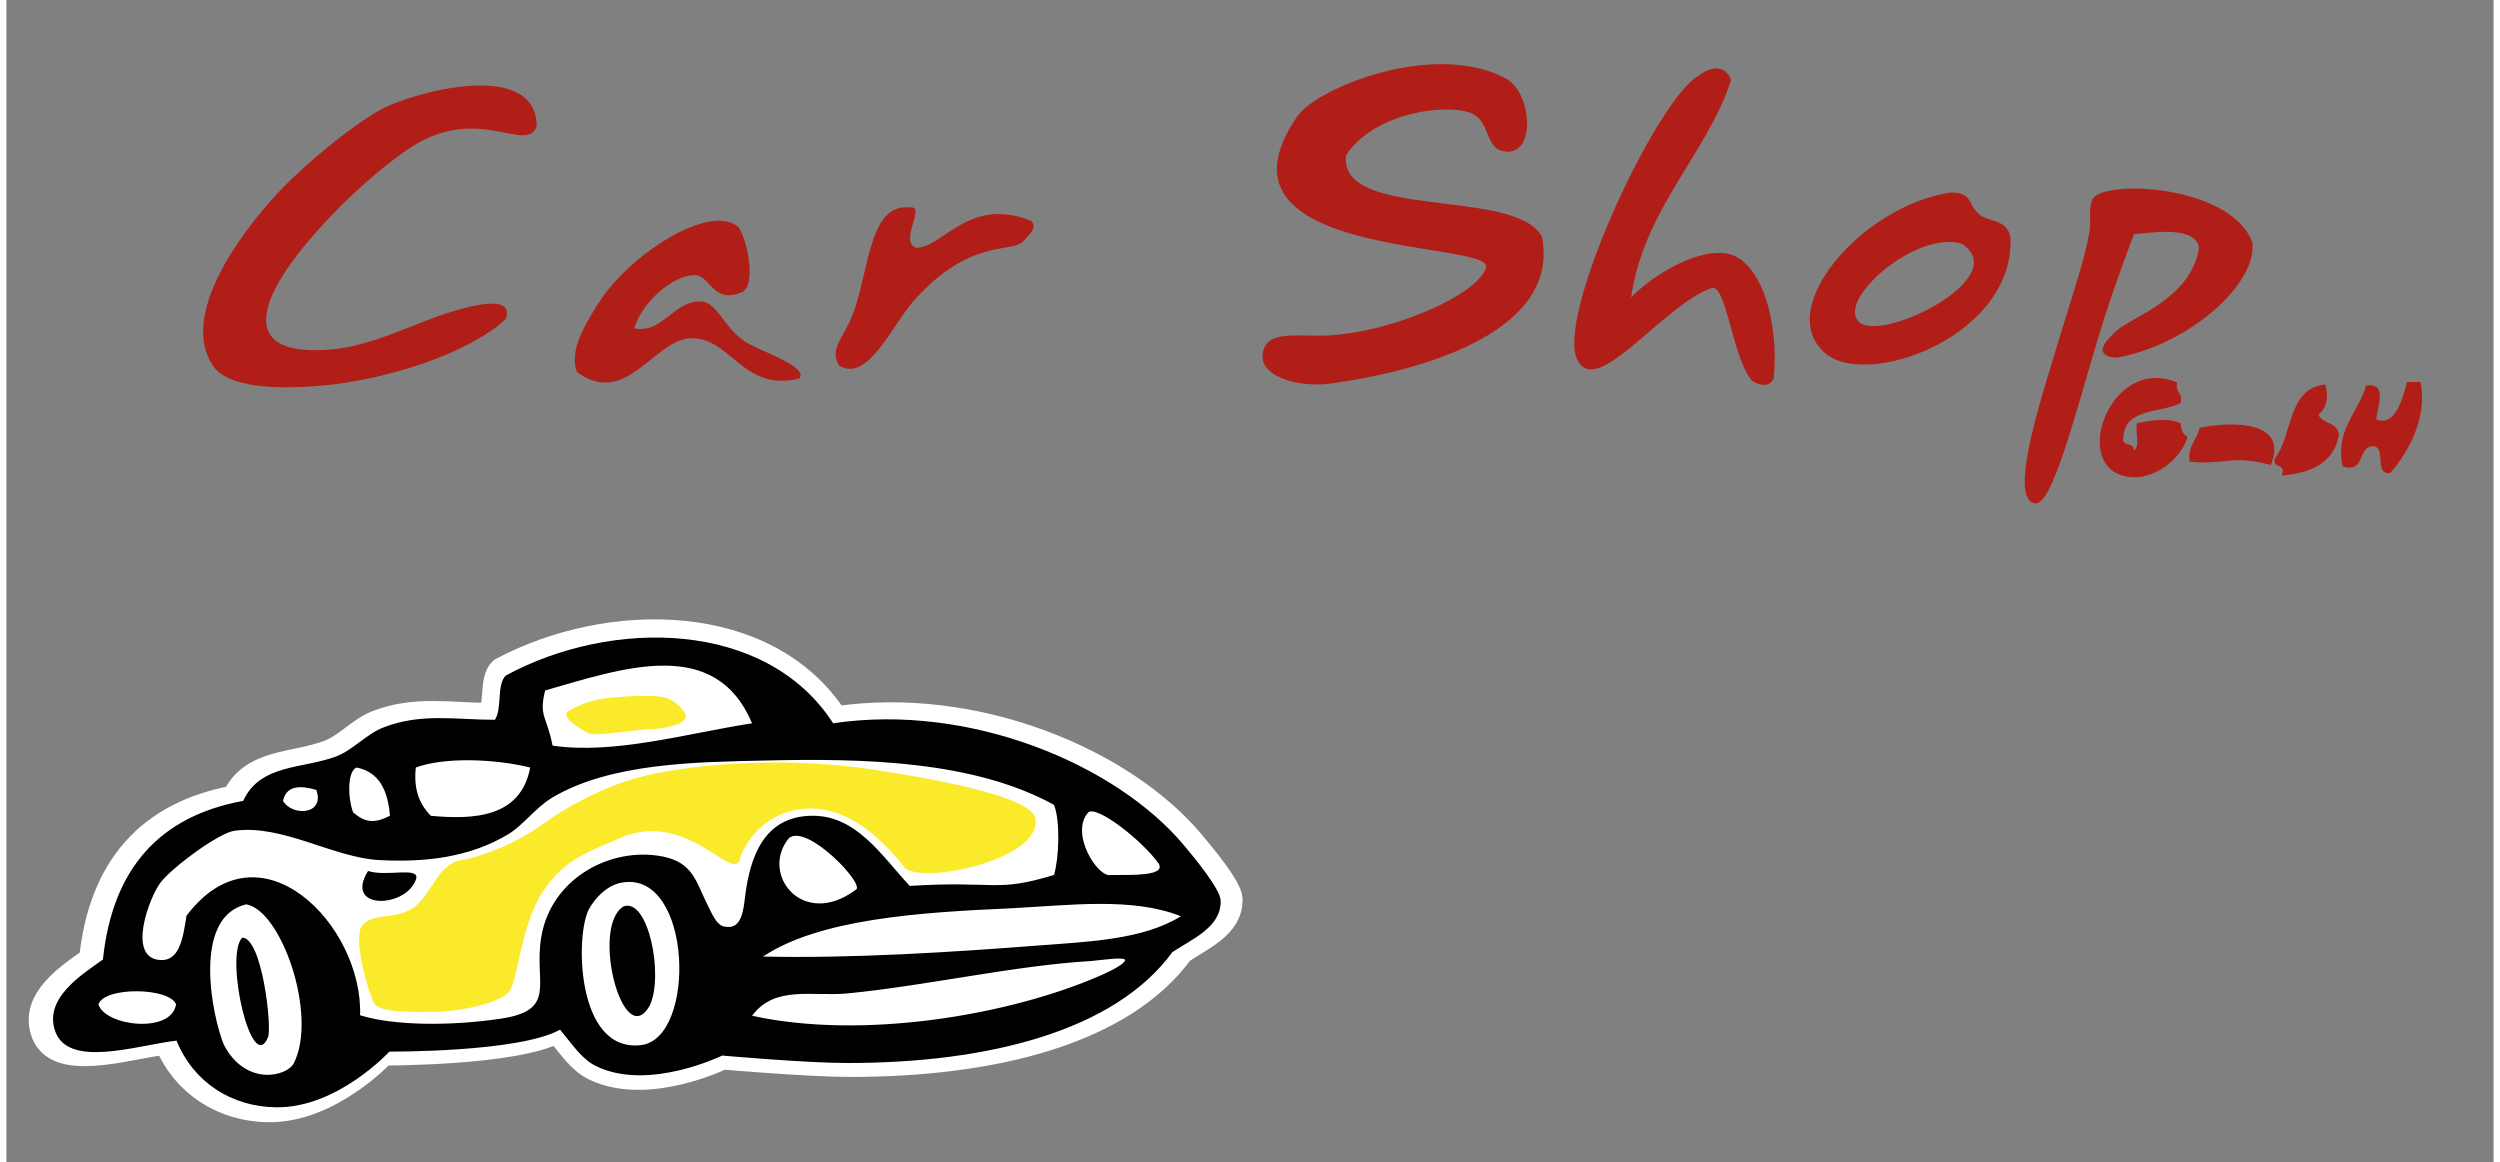
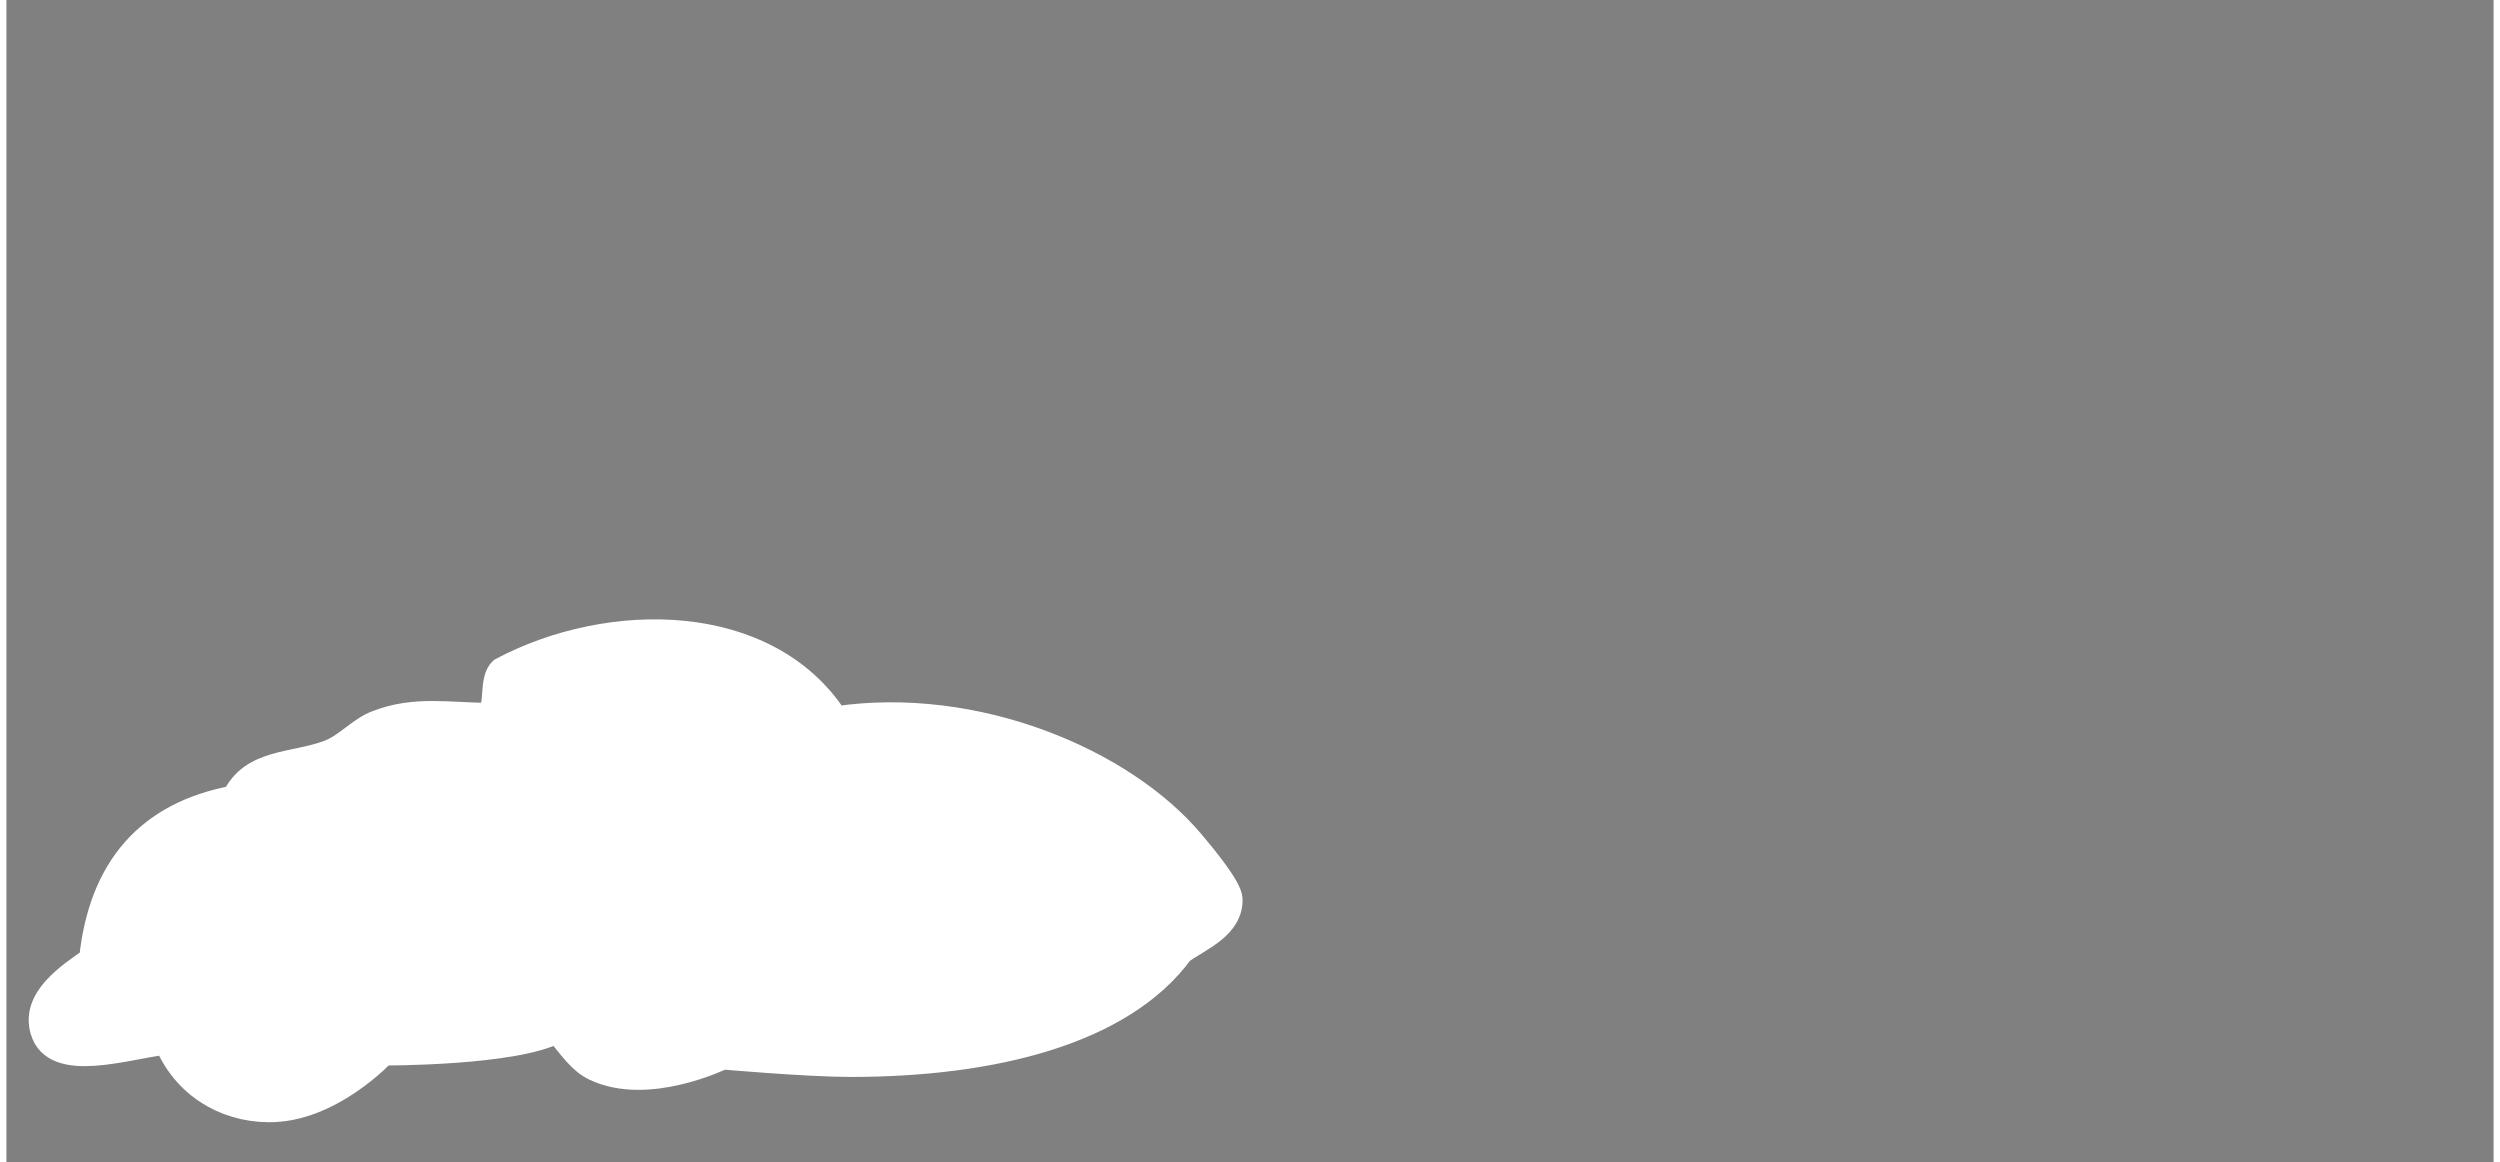
<svg xmlns="http://www.w3.org/2000/svg" xmlns:xlink="http://www.w3.org/1999/xlink" version="1.1" id="Ebene_1" x="0px" y="0px" viewBox="0 0 500 233.7" style="enable-background:new 0 0 500 233.7;" xml:space="preserve" width="200" height="93">
  <rect x="0" y="0" width="500" height="233.7" fill="#808080" stroke="none" />
  <style type="text/css">
	
		.st0{fill-rule:evenodd;clip-rule:evenodd;fill:#FFFFFF;stroke:#FFFFFF;stroke-width:5;stroke-linecap:round;stroke-linejoin:round;stroke-miterlimit:10;}
	.st1{clip-path:url(#SVGID_2_);}
	.st2{clip-path:url(#SVGID_4_);fill-rule:evenodd;clip-rule:evenodd;}
	.st3{clip-path:url(#SVGID_4_);fill-rule:evenodd;clip-rule:evenodd;fill:#FAEA2A;}
	.st4{clip-path:url(#SVGID_4_);fill-rule:evenodd;clip-rule:evenodd;fill:#B11E17;}
</style>
  <path class="st0" d="M166.7,144.5c28.1-4.2,57.9,8.4,71.7,24.9c2.2,2.6,7.5,9,7.6,11.3c0.2,5.5-5.9,7.9-9.8,10.6  c-11.8,16.2-37.8,22.7-66.5,22.7c-8.6,0-25.7-1.5-25.7-1.5s-15,7.4-25.7,2.3c-3-1.4-4.9-4.4-7.6-7.6c-8.5,4.6-34.9,4.5-34.9,4.5  s-10.7,11.6-23.2,11.4c-9-0.1-16.9-5.1-20.4-13.6c-8,0.9-22.5,5.9-24.9-2.3c-1.9-6.4,5.1-11,9.8-14.3c1.9-18.5,11.5-29.3,28.7-32.5  c3.5-7.5,12-6.5,18.9-9.1c3.6-1.3,6.3-4.7,9.8-6c7.7-3,14.7-1.5,22.7-1.5c1.5-2.2,0.3-7.2,2.3-9.1  C121.3,123.1,153,123.3,166.7,144.5" />
  <g id="Bildmaterial_1_1_">
    <g>
      <defs>
-         <rect id="SVGID_1_" x="9.2" y="12.9" width="476.4" height="209.8" />
-       </defs>
+         </defs>
      <clipPath id="SVGID_2_">
        <use xlink:href="#SVGID_1_" style="overflow:visible;" />
      </clipPath>
      <g class="st1">
        <defs>
          <rect id="SVGID_3_" x="9.2" y="12.9" width="476.4" height="209.8" />
        </defs>
        <clipPath id="SVGID_4_">
          <use xlink:href="#SVGID_3_" style="overflow:visible;" />
        </clipPath>
        <path class="st2" d="M166.2,145.4c27.6-4.1,56.9,8.3,70.5,24.5c2.1,2.5,7.3,8.8,7.4,11.1c0.2,5.4-5.8,7.8-9.7,10.4     c-11.6,15.9-37.1,22.3-65.3,22.3c-8.5,0-25.2-1.5-25.2-1.5s-14.7,7.2-25.2,2.2c-3-1.4-4.8-4.3-7.4-7.4     c-8.3,4.6-34.3,4.4-34.3,4.4s-10.5,11.4-22.8,11.2c-8.9-0.1-16.6-5-20-13.4c-7.9,0.9-22.1,5.8-24.5-2.2c-1.9-6.3,5-10.8,9.7-14.1     c1.9-18.2,11.3-28.8,28.2-31.9c3.4-7.4,11.8-6.4,18.6-8.9c3.5-1.3,6.2-4.6,9.7-5.9c7.5-2.9,14.5-1.5,22.3-1.5     c1.5-2.2,0.3-7.1,2.2-8.9C121.6,124.3,152.7,124.5,166.2,145.4 M108.3,138.8c-1.3,5.3,0.3,5,1.5,11.1c12.4,1.8,26.7-2.4,40.1-4.5     C142.5,127.8,124,134.3,108.3,138.8 M152.1,152.9c-13.6,0.3-30.6,0.5-42.3,7.4c-3.5,2.1-5.9,5.6-8.9,7.4     c-7.8,4.7-16.8,5.7-26,5.2c-9.2-0.5-19.4-7.2-29-5.9c-3.2,0.4-12.6,7.4-14.9,10.4c-2.3,3-6.9,15.3,0,15.6     c3.8,0.2,4.5-4.4,5.2-8.9c14.7-19.5,35.5,1.9,34.9,20c6.7,2.1,18.1,2.2,28.2,0.7c11.6-1.7,6.7-7.2,8.2-16.3     c1.9-11.9,14-18.4,24.5-16.3c6,1.2,6.7,5.2,8.7,9.2c0.9,1.7,2,4.9,3.9,4.9c3.3,0.6,3.6-3.7,3.9-6.1c1-8,3.8-15.9,13.1-16.2     c9.2-0.3,14.3,8,20,14.1c17.4-1.1,17.1,1.4,29-2.2c1-3.4,1.3-10.8,0-14.1C194.4,152.9,172.2,152.4,152.1,152.9 M82.3,154.3     c-0.5,4.7,0.9,7.5,3,9.7c8.6,0.8,18.1,0.4,20-9.7C98,152.5,87.9,152.2,82.3,154.3 M69.7,163.3c2.5,2.2,4.4,2.2,7.4,0.7     c-0.4-5-2.1-8.8-6.7-9.7C68.4,155.1,68.7,160.8,69.7,163.3 M62.3,158.8c-3.1-0.9-6-1-6.7,2.2C57.5,164.2,64.1,163.8,62.3,158.8      M217.5,163.3c-3.8,4.2,1.9,13.2,4.5,12.6c4.6,0,10.9,0.2,9.7-2.2C228.4,169,219.3,161.9,217.5,163.3 M157.3,168.5     c-5.9,7.2,2.8,18.3,13.4,10.4C173,178.1,160.9,165.4,157.3,168.5 M117.2,182.6c-2.9,4.9-2.8,29.1,10.4,27.5     c11.2-1.4,10.3-34.9-3.7-32.7C121,177.8,118.5,180.3,117.2,182.6 M48.2,181.8c-11,2.6-6.8,22.6-4.5,28.2     c4.4,8.5,12.8,6.4,14.1,3.7C62.6,204.1,55.3,183,48.2,181.8 M201.9,182.6c-18.1,0.8-38.4,2.1-49.8,9.7c17.9,0.4,38.3-0.9,55-2.2     c10.7-0.8,21.4-1.2,29-5.9C226.4,180.3,213.6,182,201.9,182.6 M218,193.2c-15.3,0.9-32.7,4.9-48.8,6.5     c-7.2,0.7-14.7-1.7-19.3,4.5c22.3,4.9,51.9-0.1,70.3-8.2c2-0.9,4.6-2.2,4.7-3C224.7,192.3,220.3,193,218,193.2 M18.5,201.9     c1.3,4.4,14.7,6,15.6,0C32.8,198.5,19.7,198.3,18.5,201.9" />
        <path class="st2" d="M72.7,175.1c3.8,1.2,10.2-0.9,9.7,1.5C80.6,182.6,67.7,183.1,72.7,175.1" />
        <path class="st2" d="M47.4,188.5c4,0,6,17.9,5.2,20C49.3,216.5,43.8,192.2,47.4,188.5" />
        <path class="st2" d="M124.1,182.2c5-1.7,8.1,14.1,5.2,20C123.9,211.6,117.4,186.1,124.1,182.2" />
        <path class="st3" d="M71.5,186.1c2.1-2.8,7.3-1,10.8-4c3.5-3,4.5-8.4,9.2-9.2c4.6-0.8,11.3-3.6,16-7c4.6-3.4,12-7.5,19.2-9.5     c9.2-2.6,28.6-4.5,46.8-1.8c16.7,2.5,32.4,5.9,33.3,9.8c1.8,8.5-23.4,13.6-26.3,9.9c-4.6-5.8-13.1-14.4-23.7-11     c-5.5,1.8-8.7,6.8-9.3,9.3c-1.3,5.2-10.7-10.1-24.2-4.1c-6.3,2.8-11.1,4.1-15.5,10.8c-4.4,6.7-4.9,17.5-6.7,20     c-1.8,2.5-10.8,4.1-14.7,4.1s-11.6,0.4-12.6-1.9C72.7,199.2,69.6,188.6,71.5,186.1" />
        <path class="st3" d="M112.8,143.1c1.1-0.8,3.9-2.2,7.6-2.7c3.7-0.5,10.8-0.8,12.6,0c1.8,0.8,3.9,2.8,3.5,4     c-0.4,1.2-3.9,2.1-7.1,2.2c-3.2,0.1-10.7,1.4-12.1,0.9C115.9,147,111.4,144.2,112.8,143.1" />
        <path class="st4" d="M421.4,70.5C421.4,70.5,421.5,70.5,421.4,70.5C421.5,70.5,421.5,70.5,421.4,70.5     C421.5,70.5,421.5,70.5,421.4,70.5" />
        <path class="st4" d="M466.2,77.3c0.6,2.6,0.4,4.4-1.4,6.1c0.8,1.9,4,1.4,4.1,4.1c-1,5.5-5.5,7.6-11.5,8.1c1-2.6-1.9-1.3-1.4-3.4     C459.7,87.5,458.5,78,466.2,77.3" />
        <path class="st4" d="M300.2,30.2c-2.6-1.2-2.4-5.3-4.7-6.8c-2.4-2.7-19.6-2.1-26.2,7.8c-1.5,13.2,34,6.4,39.4,16.4     c3.9,20.2-27.4,27.5-42.5,29.5c-6.3,0.9-15.4-1.4-13.4-7c1.3-3.8,7.7-2.3,13.5-2.7c13-0.9,29.4-8.2,31.1-13.5     c2.5-5.7-58-1.4-37.9-30.5c4.1-5.9,27.5-15.2,41.8-7.7C307.1,18.7,307.6,32.7,300.2,30.2" />
        <path class="st4" d="M346.7,16.1c-4.6,14.5-17.5,25.8-20.1,43.7c3.3-3.5,12.1-9.6,18.8-8.9c7.3,0.8,11,13.7,9.9,25.1     c-1,2.6-4.4,0.9-4.8,0c-3.6-5-4.8-18.9-7.7-18.1c-9.4,3.3-22.2,21-26.5,15.2c-6.2-6.7,15.2-53.1,23.9-57.9     C340.9,14.6,345.1,11.8,346.7,16.1" />
        <path class="st4" d="M106.6,25.4c-2,5.6-11.7-4.5-25.1,4.1c-7.4,4.8-16.9,13.8-23,21.7c-7,9-12.2,20.9,7.4,19     c5.7-0.6,11.8-3.1,17.6-5.4c5.2-2.1,19.1-6.9,16.9-0.7c-6.9,6.6-23.6,12.4-37.9,13.5c-7.6,0.6-18,0.5-21-4.1     c-7.5-11.3,8.6-30.2,14.2-35.9c4.9-4.9,12.9-11.8,19.6-15.6C82,18.4,106.6,11.8,106.6,25.4" />
        <path class="st4" d="M420.3,68.6c-4.5,15.1-9.1,33-12.4,32.6c-5.9-0.7,1.8-23.1,5.4-35.1c1.5-5.1,4.4-13.6,5.4-19.1     c0.5-3-0.2-4.6,0.6-6.8c1.5-4.2,27.7-3.3,32.2,8.5c1.1,8.1-12.3,20.3-26.7,23.1c-1.8,0.4-3.4-0.5-3.4-1.4c0-1.3,1.6-2.8,2.9-4     c3.1-2.7,14.9-6.4,16.5-16.6c-0.8-4.4-9.1-3.1-13.1-2.7C427.7,47.2,423.8,57,420.3,68.6" />
        <path class="st4" d="M396.7,43.2c1.9,1.5,6.2,0.8,6.2,5.4c0,19.4-29.4,29.8-37.5,22.2c-10-9.1,8-29.6,25.5-32.1     C395.4,38.7,394.2,41.1,396.7,43.2 M393.1,49c-9-2.7-24.4,10.6-21,15.3C375.3,69.8,403.9,56,393.1,49" />
        <path class="st4" d="M181.7,41.7c3.3-0.4-2.5,7.1,1.3,8.1c5.3-0.1,10.6-10.4,23-5.4c1.3,1.3-0.2,2.6-1.5,4     c-2.2,2.7-10.7-0.9-22.3,12.3c-4.2,4.8-9.1,16.3-14.8,12.8c-2.1-3.4,1-5.7,2.7-10.2C173.6,54.2,173.3,40.8,181.7,41.7" />
        <path class="st4" d="M147.2,45.7c1.9,2.8,3.6,12.1,0.5,13.1c-6,2.4-6.1-3.8-9.7-3.5c-4.2,0.3-10.1,5.3-11.8,10.7     c5.7,1.2,8-5.7,13.5-5.4c3.4,0.2,4.8,6.1,9.7,8.6c3.6,1.9,11.8,4.7,10,6.9c-11.3,2.8-13.7-8.2-21.7-8.1c-7.5,0.1-13,14.1-23,6.8     c-1.6-4.2,1.4-9.2,4.1-13.5C124.9,51.3,141.5,40.6,147.2,45.7" />
        <path class="st4" d="M436.4,76.9c-0.5,2.1,1.2,2,0.7,4.1c-4,2.1-11.2,1-11.5,6.8c-0.6,2.2,2.2,0.9,2,2.7c1.5-0.5,0.3-3.8,0.7-5.4     c2.6-0.6,6.3-1.2,8.8,0c0.1,1.3,0.4,2.3,1.4,2.7c-1.4,4.7-6.8,8.6-11.5,8.1C414.5,94.8,422.7,71.1,436.4,76.9" />
        <path class="st4" d="M482.6,76.8h2.7c1.5,6.9-2.4,14.2-6.1,18.3c-3.3,0.4-0.7-5.2-3.4-5.4c-3.3,0.1-1.4,5.4-6.1,4.1     c-1.7-7.1,3-10.7,4.7-16.3c4.4-0.7,2.2,4.5,2,6.8C480.2,85.9,481.7,80.2,482.6,76.8" />
        <path class="st4" d="M455.2,93.5c-7.6-2.2-9.8,0.1-16.3-0.7c-0.4-3.4,1.5-4.3,2-6.8C447.8,84.6,458.9,84.7,455.2,93.5" />
      </g>
    </g>
  </g>
</svg>